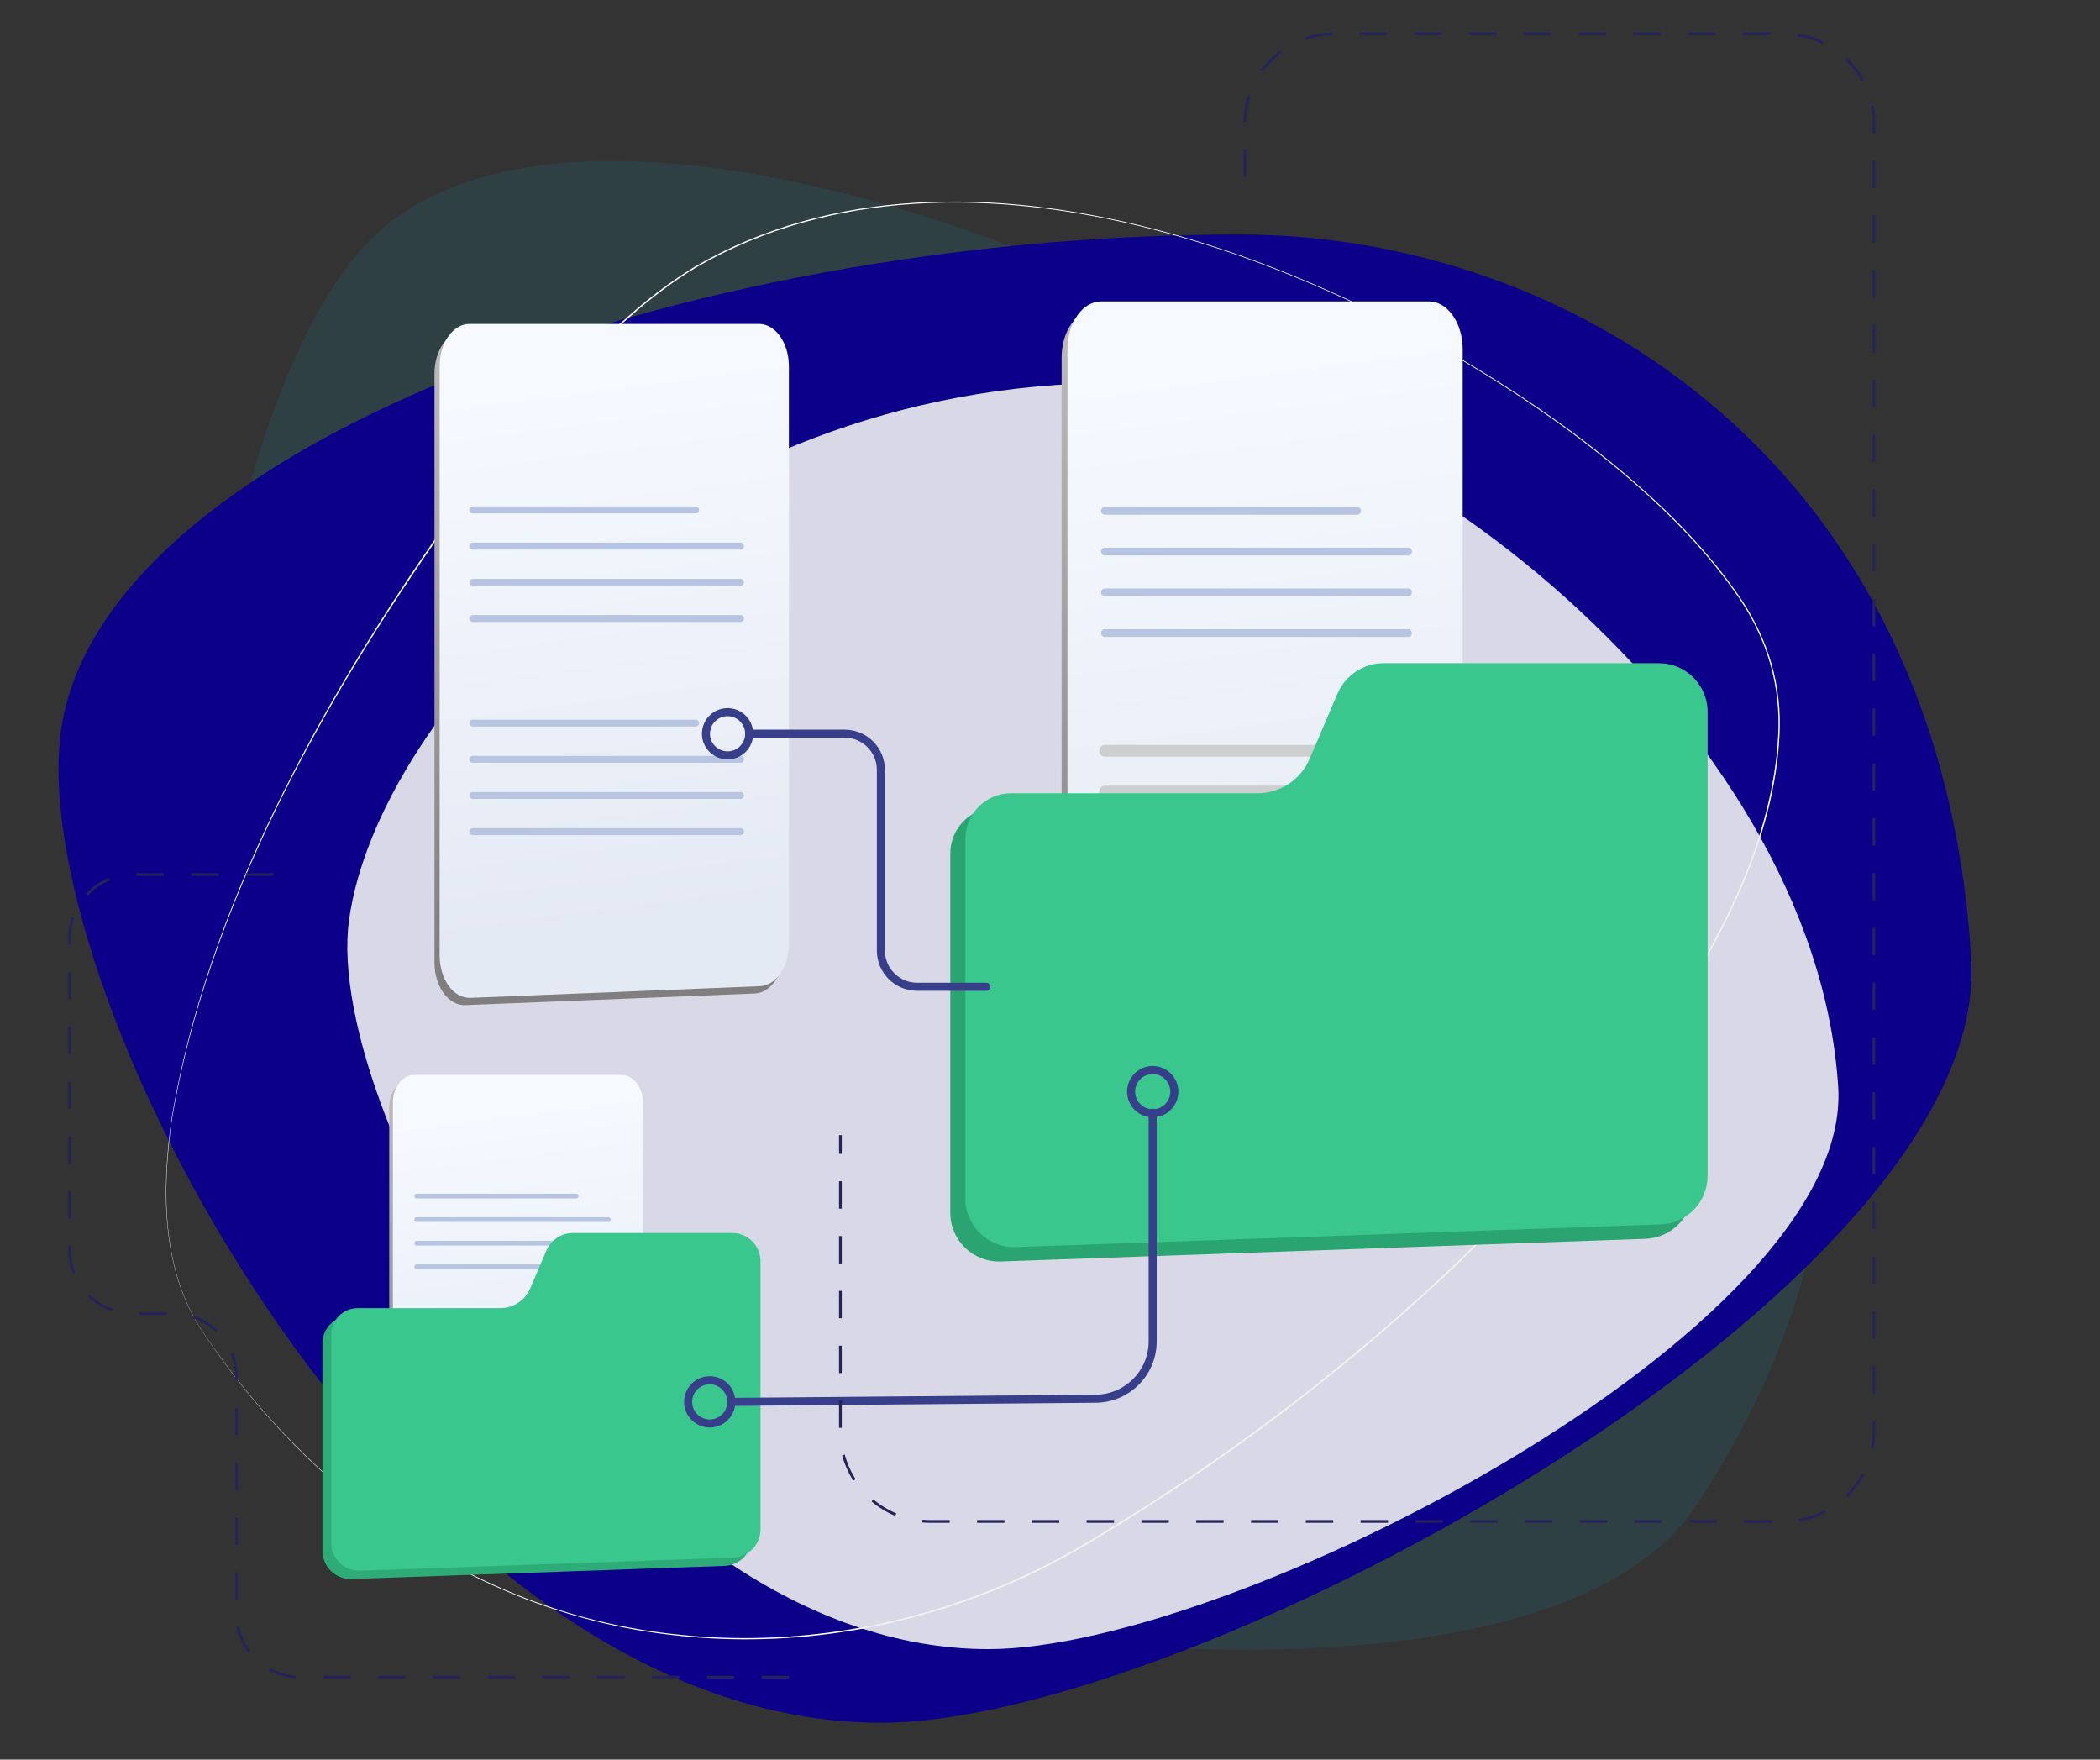
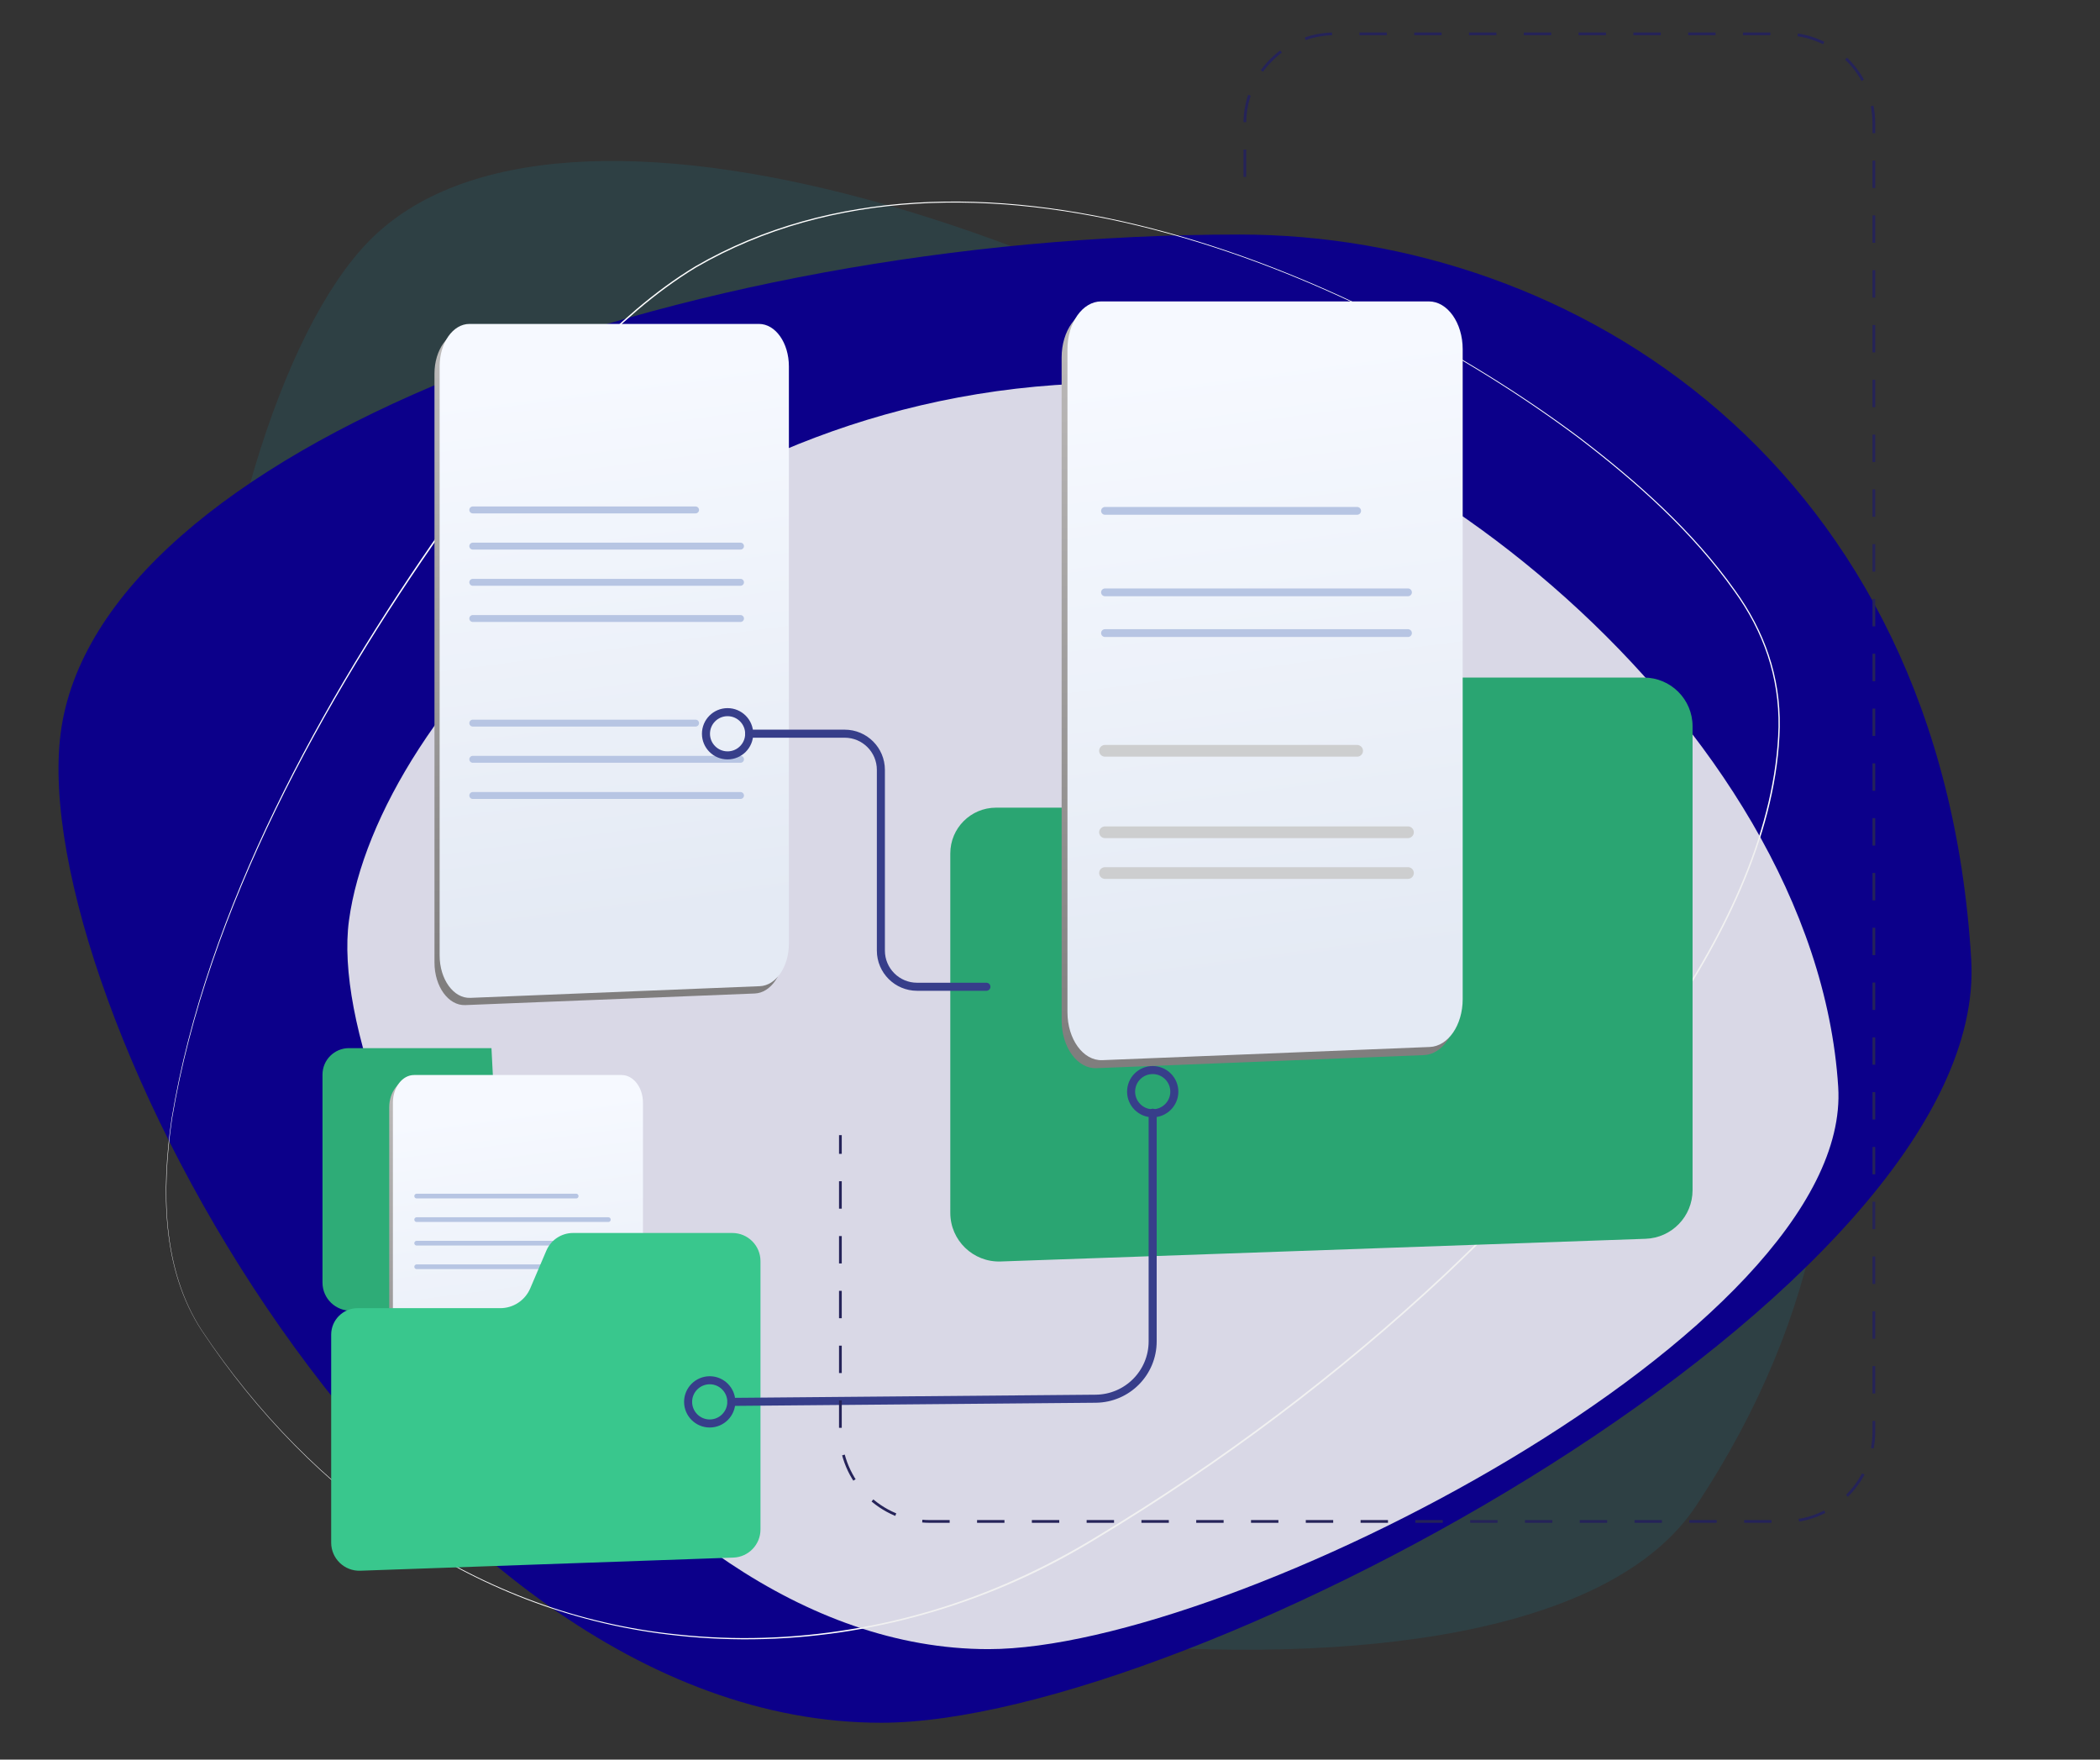
<svg xmlns="http://www.w3.org/2000/svg" xmlns:xlink="http://www.w3.org/1999/xlink" version="1.1" id="Warstwa_1" x="0px" y="0px" viewBox="0 0 766.57 642.24" style="enable-background:new 0 0 766.57 642.24;" xml:space="preserve">
  <rect x="0" y="0" width="766.57" height="642.24" fill="#333333" stroke="none" />
  <style type="text/css">
	.st0{opacity:0.1;fill:#00BCE5;}
	.st1{fill:#00BCE5;}
	.st2{fill:#FFFFFF;}
	.st3{fill:none;}
	.st4{fill:#1D1D1D;}
	.st5{fill:none;stroke:#777777;stroke-miterlimit:10;}
	.st6{fill:#777777;}
	.st7{opacity:0.1;fill:#00B8E1;enable-background:new    ;}
	.st8{fill:#00B8E1;}
	.st9{clip-path:url(#SVGID_00000183224207044522705950000013792033229758807447_);}
	.st10{opacity:0.9;fill:#EFEFEF;enable-background:new    ;}
	.st11{fill:none;stroke:#0C0089;stroke-width:0.798;stroke-miterlimit:10;}
	.st12{fill:#D0E8FF;}
	.st13{fill:#ABC9E2;}
	.st14{fill:#D2E7FF;}
	.st15{fill:#092E63;}
	.st16{fill:#7DADDF;}
	.st17{fill:#376CAA;}
	.st18{fill:#143580;}
	.st19{fill:#346AA6;}
	.st20{fill:#FAFAFA;}
	.st21{fill:#C9E4F9;}
	.st22{fill:#98C4E7;}
	.st23{fill:#0C0089;}
	.st24{fill:#E41004;}
	.st25{clip-path:url(#SVGID_00000114773815608445584120000003065540780350002333_);}
	.st26{fill:#F0F1F3;}
	.st27{opacity:0.1;fill:#00B9E2;enable-background:new    ;}
	.st28{fill:#0C008A;}
	.st29{clip-path:url(#SVGID_00000004524438394844612670000000891807618021118905_);}
	.st30{opacity:0.9;fill:#F0F0F0;enable-background:new    ;}
	.st31{fill:url(#SVGID_00000030469463044299284120000003516429531382773181_);}
	.st32{fill:url(#SVGID_00000019676108067950624720000016576774478961876114_);}
	.st33{fill:none;stroke:#B7C5E3;stroke-width:1.09;stroke-linecap:round;stroke-linejoin:round;stroke-miterlimit:10;}
	.st34{fill:#2AA572;}
	.st35{fill:url(#SVGID_00000109752478575791533920000018226961714433136297_);}
	.st36{fill:url(#SVGID_00000172423689119403296140000015768922794730102688_);}
	.st37{fill:none;stroke:#B7C5E3;stroke-width:1.23;stroke-linecap:round;stroke-linejoin:round;stroke-miterlimit:10;}
	.st38{fill:none;stroke:#CDCECF;stroke-width:1.845;stroke-linecap:round;stroke-linejoin:round;stroke-miterlimit:10;}
	.st39{fill:#39C78D;}
	.st40{fill:#2EAC77;}
	.st41{fill:url(#SVGID_00000114044458357742085320000005323804463754678954_);}
	.st42{fill:url(#SVGID_00000118365436278459096220000001881090953206813068_);}
	.st43{fill:none;stroke:#B7C5E3;stroke-width:0.744;stroke-linecap:round;stroke-linejoin:round;stroke-miterlimit:10;}
	.st44{fill:none;stroke:#CDCECF;stroke-width:1.116;stroke-linecap:round;stroke-linejoin:round;stroke-miterlimit:10;}
	.st45{fill:none;stroke:#373E8A;stroke-width:1.269;stroke-linecap:round;stroke-linejoin:round;stroke-miterlimit:10;}
	.st46{fill:#2DA600;}
	.st47{fill:#00B9E2;}
	.st48{clip-path:url(#SVGID_00000108994693242768360440000005117829399518054289_);}
	.st49{clip-path:url(#SVGID_00000091694935792685297180000014344228617213860760_);}
	.st50{fill:url(#SVGID_00000031189139441632750210000002976446359081500056_);}
	.st51{opacity:0.08;clip-path:url(#SVGID_00000042732374761827189770000008879317662127098512_);}
	.st52{fill:#DDF9F6;}
	.st53{opacity:0.7;}
	.st54{fill:none;stroke:#FFFFFF;stroke-width:0.583;stroke-miterlimit:10;}
	.st55{opacity:0.2;}
	.st56{fill:#8CFFE9;}
	.st57{opacity:0.2;fill:none;stroke:#8CFFE9;stroke-width:1.165;stroke-miterlimit:10;enable-background:new    ;}
	
		.st58{fill:none;stroke:url(#SVGID_00000064314194286675153000000002486940513611529360_);stroke-width:2.33;stroke-miterlimit:10;}
	
		.st59{fill:none;stroke:url(#SVGID_00000129206163655004230950000010665294285823253933_);stroke-width:2.33;stroke-miterlimit:10;}
	
		.st60{fill:none;stroke:url(#SVGID_00000093150927584848052520000013551631205030385331_);stroke-width:2.33;stroke-miterlimit:10;}
	.st61{opacity:0.17;}
	.st62{opacity:0.3;}
	.st63{opacity:0.1;}
	.st64{fill:url(#SVGID_00000028313121712339067430000003357818955536021161_);}
	.st65{opacity:0.1;fill:#00BCE5;enable-background:new    ;}
	.st66{fill:#0C008D;}
	.st67{clip-path:url(#SVGID_00000124878367848631367190000016512497386502796202_);}
	.st68{opacity:0.9;fill:#F3F3F3;enable-background:new    ;}
	.st69{fill:#252359;}
	.st70{fill:none;stroke:#252359;stroke-width:0.69;stroke-miterlimit:10;}
	.st71{fill:#06D39D;}
	.st72{fill:url(#SVGID_00000133525538930153139280000003441521810022204351_);}
	.st73{fill:url(#SVGID_00000034067076767736994270000005501189544912201124_);}
	.st74{fill:url(#SVGID_00000119806563741047420300000007680468270139367606_);}
	.st75{fill:url(#SVGID_00000162340405684075786660000017150981908131996600_);}
	.st76{fill:url(#SVGID_00000083804215270525330760000006781277374140230059_);}
	.st77{fill:#EAEAEA;}
	.st78{fill:#101B48;}
	.st79{fill:url(#SVGID_00000181054395289910346390000001867404087717262764_);}
	.st80{opacity:0.42;fill:#B6CBE8;enable-background:new    ;}
	.st81{fill:url(#SVGID_00000180359272099271792840000013250218468899871408_);}
	.st82{fill:#B6CBE8;}
	.st83{fill:url(#SVGID_00000173145778569438069890000016649042992295827883_);}
	.st84{fill:#0E173E;}
	.st85{fill:#FFDF66;}
	.st86{fill:#DA7B10;}
	.st87{fill:#EFA855;}
	.st88{fill:#FFCE66;}
	.st89{opacity:0.22;fill:#EFA855;enable-background:new    ;}
	.st90{opacity:0.32;fill:url(#SVGID_00000047768282314469405610000016505653604016418185_);enable-background:new    ;}
	.st91{fill:url(#SVGID_00000093150281848383108200000002437048515967851914_);}
	.st92{fill:#ECECEC;}
	.st93{fill:url(#SVGID_00000070095925597874118810000000134321855969526448_);}
	.st94{clip-path:url(#SVGID_00000108988040733395478530000009919582750044739983_);}
	.st95{enable-background:new    ;}
	.st96{opacity:0.9;}
	.st97{fill:url(#SVGID_00000123435772116031082780000018183394715135402903_);}
	.st98{opacity:0.22;fill:url(#SVGID_00000176045697179517203230000016748558605888209288_);enable-background:new    ;}
	.st99{opacity:0.22;fill:url(#SVGID_00000170988642682584893160000016447948162889881482_);enable-background:new    ;}
	.st100{fill:#BED4E7;}
	.st101{opacity:0.32;fill:url(#SVGID_00000161592381687584074820000004522784555067298191_);enable-background:new    ;}
	.st102{fill:url(#SVGID_00000034796602516160931140000011594231758796682133_);}
	.st103{fill:url(#SVGID_00000071539950923922019640000016296060704519296396_);}
	.st104{fill:url(#SVGID_00000048468493106711890180000009092457419823741090_);}
	.st105{fill:url(#SVGID_00000011712189635166245210000015753226158719914169_);}
	.st106{fill:#BDFFB0;}
	.st107{opacity:0.15;fill:#F4AA17;enable-background:new    ;}
	.st108{fill:#F4AA17;}
	.st109{fill:#F4F5F7;}
	.st110{fill:none;stroke:#FFFFFF;stroke-width:0.519;stroke-miterlimit:10;stroke-dasharray:3.46,6.92;}
	.st111{fill:none;stroke:#39C78D;stroke-width:2;stroke-miterlimit:10;}
	.st112{fill:none;stroke:#39C78D;stroke-width:0.722;stroke-miterlimit:10;}
	.st113{fill:#FFBB00;}
	.st114{fill:none;stroke:#575756;stroke-width:0.476;stroke-miterlimit:10;}
	.st115{fill:none;stroke:#3C3C3B;stroke-width:0.476;stroke-miterlimit:10;}
	.st116{fill:#3C3C3B;}
	.st117{fill:#A8E3F1;}
	.st118{fill:none;stroke:#E9E9E9;stroke-width:0.543;stroke-miterlimit:10;}
	.st119{opacity:0.25;fill:url(#SVGID_00000021818713194838623110000000550768647837435053_);enable-background:new    ;}
	.st120{fill:#00BBE4;}
	.st121{fill:none;stroke:#B580F0;stroke-width:0.692;stroke-miterlimit:10;}
	.st122{opacity:0.25;fill:url(#SVGID_00000090989723468500303450000005959159459290829452_);enable-background:new    ;}
	.st123{fill:#1D1D1B;}
	.st124{fill:none;stroke:#FFFFFF;stroke-width:0.724;stroke-miterlimit:10;}
	.st125{opacity:0.25;fill:url(#SVGID_00000150784558919595453570000003240901349076368819_);enable-background:new    ;}
	.st126{fill:none;stroke:#3C3C3B;stroke-width:1.086;stroke-miterlimit:10;}
	.st127{opacity:0.1;fill:#00BAE3;enable-background:new    ;}
	.st128{fill:#2DA700;}
	.st129{fill:#0C008B;}
	.st130{clip-path:url(#SVGID_00000112627262418916231240000007984200399588615339_);}
	
		.st131{opacity:0.9;fill:none;stroke:#FFFFFF;stroke-width:17;stroke-linecap:round;stroke-miterlimit:10;enable-background:new    ;}
	.st132{fill:url(#SVGID_00000049922191099673533590000017268011300128703637_);}
	.st133{fill:url(#SVGID_00000042711266352463558490000012729904560677383867_);}
	.st134{fill:none;stroke:#B7C5E3;stroke-width:2.522;stroke-linecap:round;stroke-linejoin:round;stroke-miterlimit:10;}
	.st135{fill:url(#SVGID_00000057121193790849048420000013606711749581136775_);}
	.st136{fill:url(#SVGID_00000058548313299512977570000016093967460485584268_);}
	.st137{fill:none;stroke:#B7C5E3;stroke-width:2.846;stroke-linecap:round;stroke-linejoin:round;stroke-miterlimit:10;}
	.st138{fill:none;stroke:#CDCECF;stroke-width:4.269;stroke-linecap:round;stroke-linejoin:round;stroke-miterlimit:10;}
	.st139{fill:url(#SVGID_00000068645802590866783720000000228007729258962104_);}
	.st140{fill:url(#SVGID_00000145055750884832229560000017402695098043077277_);}
	.st141{fill:none;stroke:#B7C5E3;stroke-width:1.722;stroke-linecap:round;stroke-linejoin:round;stroke-miterlimit:10;}
	.st142{fill:none;stroke:#CDCECF;stroke-width:2.583;stroke-linecap:round;stroke-linejoin:round;stroke-miterlimit:10;}
	.st143{fill:none;stroke:#373E8A;stroke-width:2.936;stroke-linecap:round;stroke-linejoin:round;stroke-miterlimit:10;}
	.st144{fill:none;stroke:#252359;stroke-miterlimit:10;stroke-dasharray:10,10;}
	.st145{fill:none;stroke:#252359;stroke-width:1.262;stroke-miterlimit:10;}
	.st146{fill:url(#SVGID_00000151529241895685401540000012220901739412288650_);}
	.st147{fill:url(#SVGID_00000142859460050090086570000017916029368768192425_);}
	.st148{fill:url(#SVGID_00000154401867518566310170000007649172712546726332_);}
	.st149{fill:url(#SVGID_00000130624040999481647660000006058310519060153251_);}
	.st150{fill:url(#SVGID_00000060010166360578258450000016326979759011457944_);}
	.st151{fill:url(#SVGID_00000005264202827912608080000016578610371066833050_);}
	.st152{fill:url(#SVGID_00000110457514525865037800000014025005915305475771_);}
	.st153{fill:url(#SVGID_00000044870776523106446210000006820629199534079121_);}
	.st154{opacity:0.32;fill:url(#SVGID_00000081607082995001408370000010013144788469673639_);enable-background:new    ;}
	.st155{fill:url(#SVGID_00000049943591228762997560000017667246969964305027_);}
	.st156{fill:url(#SVGID_00000068670166847176466870000001340458207226793872_);}
	.st157{clip-path:url(#SVGID_00000152228668320333398690000008724091856755918749_);}
	.st158{fill:url(#SVGID_00000019648348977032220250000009187311410971917196_);}
	.st159{opacity:0.22;fill:url(#SVGID_00000017504575476845643440000011984929453672512698_);enable-background:new    ;}
	.st160{opacity:0.22;fill:url(#SVGID_00000182528829837342009820000000197347700642469016_);enable-background:new    ;}
	.st161{opacity:0.32;fill:url(#SVGID_00000039132990103328414330000014148680711853806000_);enable-background:new    ;}
	.st162{fill:url(#SVGID_00000175324876097505567290000014032292118081538739_);}
	.st163{fill:url(#SVGID_00000126309075819859136400000010932207738735430059_);}
	.st164{fill:url(#SVGID_00000173159250239556175210000000229207029064787107_);}
	.st165{fill:url(#SVGID_00000071550174691380289400000000703218141694409605_);}
</style>
  <g>
    <path class="st27" d="M619.15,549.59c-62.3,94.1-373.3,45.68-459.98-19.58C27.49,430.85,70.65,153.43,134.64,88.04   c68.42-69.92,274.08-7.3,430.33,110.35C657.77,268.27,712.84,408.08,619.15,549.59z" />
    <path class="st28" d="M719.56,350.22c7.17,120.21-284.08,278.57-397.92,278.57c-172.97,0-311.88-264.21-299.52-361.03   C35.35,164.23,247.26,85.59,452.49,85.6C574.38,85.6,708.78,169.44,719.56,350.22z" />
    <g>
      <g>
        <g>
          <defs>
            <path id="SVGID_00000094578214170258342250000003542517957768405160_" d="M682.11,362.32       c2.04,112.83-281.58,249.3-389.98,244.7c-164.7-7-251.5-248.68-235.87-338.83C72.96,171.8,244.92,82.95,440.34,91.26       C556.4,96.19,679.04,192.64,682.11,362.32z" />
          </defs>
          <clipPath id="SVGID_00000178906168310260536730000005713679202198028200_">
            <use xlink:href="#SVGID_00000094578214170258342250000003542517957768405160_" style="overflow:visible;" />
          </clipPath>
        </g>
      </g>
    </g>
    <g>
      <path class="st2" d="M73.72,485.77c-14.85-22.54-14.78-51.53-11.1-77.36c12.67-76.68,54.97-152.96,99.26-216.05    c20.81-28.72,43.5-56.43,70.51-79.56c6.78-5.73,13.93-11.06,21.55-15.65c98.95-57.2,238.73-0.12,322.68,62.55    c21.1,16.13,41.33,34.06,56.78,55.83c10.74,14.86,16.57,31.42,16.28,49.84c-1.71,73.15-71.01,151.92-122,200.14    c-38.91,36.39-81.71,68.6-127.36,96.06c-9.4,5.74-19.36,11.06-29.44,15.54c-38.5,17.2-81.58,24.49-123.55,19.87    C174.54,589.45,113.67,545.79,73.72,485.77L73.72,485.77z M73.77,485.74c40.01,59.88,100.86,103.46,173.61,110.84    c41.88,4.53,84.86-2.82,123.24-20.06c10.06-4.5,19.98-9.76,29.38-15.5c45.61-27.42,88.39-59.6,127.27-95.95    C578.14,417,647.41,338.24,649.21,265.38c0.3-18.29-5.46-34.82-16.15-49.6c-15.4-21.74-35.58-39.67-56.63-55.8    c-83.87-62.83-223.3-119.61-322.25-62.42c-7.58,4.58-14.71,9.9-21.47,15.63c-26.96,23.11-49.54,50.87-70.38,79.51    c-44.36,62.95-86.76,139.11-99.54,215.73C59.08,434.23,58.98,463.21,73.77,485.74L73.77,485.74z" />
    </g>
  </g>
  <path class="st30" d="M671.01,396.73c5.59,88.54-221.44,205.19-310.17,205.19c-134.82,0-243.1-194.6-233.46-265.91  c10.3-76.25,120.01-196.25,279.98-196.25C502.36,139.76,662.59,263.58,671.01,396.73z" />
  <g>
    <g>
      <linearGradient id="SVGID_00000171679966409643247040000017798552828811719067_" gradientUnits="userSpaceOnUse" x1="-5710.792" y1="788.418" x2="-5692.266" y2="548.882" gradientTransform="matrix(-1 0 0 1 -5480.035 -436)">
        <stop offset="0" style="stop-color:#807E7E" />
        <stop offset="1" style="stop-color:#BFBDBC" />
      </linearGradient>
      <path style="fill:url(#SVGID_00000171679966409643247040000017798552828811719067_);" d="M275.17,120.84H169.52    c-6.04,0-10.92,6.94-10.92,15.53v214.95c0,8.75,5.09,15.78,11.25,15.53l105.65-4.23c5.92-0.23,10.62-7.13,10.62-15.53V136.37    C286.12,127.78,281.21,120.84,275.17,120.84z" />
      <linearGradient id="SVGID_00000129894375786721345670000014460005077246332577_" gradientUnits="userSpaceOnUse" x1="-5690.686" y1="574.405" x2="-5716.68" y2="771.324" gradientTransform="matrix(-1 0 0 1 -5480.035 -436)">
        <stop offset="0" style="stop-color:#F6F9FF" />
        <stop offset="1" style="stop-color:#E4EAF4" />
      </linearGradient>
      <path style="fill:url(#SVGID_00000129894375786721345670000014460005077246332577_);" d="M160.48,133.73v214.98    c0,8.72,5.07,15.76,11.22,15.5l105.65-4.26c5.92-0.23,10.62-7.1,10.62-15.5V133.73c0-8.61-4.91-15.5-10.92-15.5H171.4    C165.34,118.21,160.48,125.12,160.48,133.73z" />
      <line class="st134" x1="253.91" y1="186.12" x2="172.58" y2="186.12" />
      <line class="st134" x1="270.31" y1="199.33" x2="172.58" y2="199.33" />
      <line class="st134" x1="270.31" y1="212.54" x2="172.58" y2="212.54" />
      <line class="st134" x1="270.31" y1="225.75" x2="172.58" y2="225.75" />
      <line class="st134" x1="253.91" y1="263.93" x2="172.58" y2="263.93" />
      <line class="st134" x1="270.31" y1="277.14" x2="172.58" y2="277.14" />
      <line class="st134" x1="270.31" y1="290.35" x2="172.58" y2="290.35" />
-       <line class="st134" x1="270.31" y1="303.54" x2="172.58" y2="303.54" />
    </g>
    <g>
      <path class="st34" d="M472.56,282.23l10.18-23.81c2.87-6.73,9.51-11.11,16.82-11.11h100.51c9.81,0,17.77,7.96,17.77,17.77v169.32    c0,9.58-7.59,17.42-17.15,17.75l-235.41,8.28c-10.04,0.35-18.39-7.7-18.39-17.75V311.5c0-9.23,7.47-16.71,16.71-16.71h89.91    C461.83,294.8,469.3,289.84,472.56,282.23z" />
      <g>
        <linearGradient id="SVGID_00000062884959832295225790000012229938862142420128_" gradientUnits="userSpaceOnUse" x1="-5949.167" y1="809.682" x2="-5928.31" y2="539.992" gradientTransform="matrix(-1 0 0 1 -5480.035 -436)">
          <stop offset="0" style="stop-color:#807E7E" />
          <stop offset="1" style="stop-color:#BFBDBC" />
        </linearGradient>
        <path style="fill:url(#SVGID_00000062884959832295225790000012229938862142420128_);" d="M519.46,112.98H399.91     c-6.83,0-12.38,7.82-12.38,17.47V372.4c0,9.86,5.76,17.75,12.73,17.47l119.55-4.77c6.69-0.28,12.01-8.01,12.01-17.47V130.45     C531.84,120.8,526.31,112.98,519.46,112.98z" />
        <linearGradient id="SVGID_00000120531702075331108770000012118821709794374845_" gradientUnits="userSpaceOnUse" x1="-5926.545" y1="568.715" x2="-5955.815" y2="790.451" gradientTransform="matrix(-1 0 0 1 -5480.035 -436)">
          <stop offset="0" style="stop-color:#F6F9FF" />
          <stop offset="1" style="stop-color:#E4EAF4" />
        </linearGradient>
        <path style="fill:url(#SVGID_00000120531702075331108770000012118821709794374845_);" d="M389.66,127.48v242     c0,9.81,5.74,17.72,12.68,17.47l119.58-4.81c6.71-0.28,12.01-7.98,12.01-17.47V127.48c0-9.67-5.55-17.47-12.36-17.47H401.99     C395.17,110.01,389.66,117.81,389.66,127.48z" />
        <line class="st137" x1="495.4" y1="186.46" x2="403.36" y2="186.46" />
-         <line class="st137" x1="513.96" y1="201.32" x2="403.36" y2="201.32" />
        <line class="st137" x1="513.96" y1="216.2" x2="403.36" y2="216.2" />
        <line class="st137" x1="513.96" y1="231.07" x2="403.36" y2="231.07" />
        <line class="st138" x1="495.4" y1="274.04" x2="403.36" y2="274.04" />
-         <line class="st138" x1="513.96" y1="288.92" x2="403.36" y2="288.92" />
        <line class="st138" x1="513.96" y1="303.77" x2="403.36" y2="303.77" />
        <line class="st138" x1="513.96" y1="318.65" x2="403.36" y2="318.65" />
      </g>
-       <path class="st39" d="M478.05,276.98l10.18-23.81c2.87-6.73,9.51-11.11,16.82-11.11h100.51c9.81,0,17.77,7.96,17.77,17.77v169.32    c0,9.58-7.57,17.42-17.15,17.75l-235.41,8.28c-10.04,0.35-18.39-7.7-18.39-17.75V306.25c0-9.23,7.47-16.71,16.71-16.71H459    C467.31,289.54,474.78,284.59,478.05,276.98z" />
-     </g>
-     <g>
-       <path class="st40" d="M190.39,473.26l5.88-13.77c1.67-3.89,5.51-6.43,9.74-6.43h58.15c5.67,0,10.27,4.6,10.27,10.27v97.94    c0,5.53-4.37,10.07-9.9,10.27l-136.17,4.79c-5.81,0.21-10.64-4.44-10.64-10.27v-75.89c0-5.34,4.33-9.67,9.67-9.67h52.01    C184.17,480.55,188.5,477.68,190.39,473.26z" />
+     </g>
+     <g>
+       <path class="st40" d="M190.39,473.26l5.88-13.77c1.67-3.89,5.51-6.43,9.74-6.43h58.15c5.67,0,10.27,4.6,10.27,10.27c0,5.53-4.37,10.07-9.9,10.27l-136.17,4.79c-5.81,0.21-10.64-4.44-10.64-10.27v-75.89c0-5.34,4.33-9.67,9.67-9.67h52.01    C184.17,480.55,188.5,477.68,190.39,473.26z" />
      <g>
        <linearGradient id="SVGID_00000168820376597884518960000006308292549737465492_" gradientUnits="userSpaceOnUse" x1="-5673.253" y1="981.072" x2="-5661.151" y2="824.585" gradientTransform="matrix(-1 0 0 1 -5480.035 -436)">
          <stop offset="0" style="stop-color:#807E7E" />
          <stop offset="1" style="stop-color:#BFBDBC" />
        </linearGradient>
        <path style="fill:url(#SVGID_00000168820376597884518960000006308292549737465492_);" d="M225.54,394.03H149.9     c-4.33,0-7.82,4.54-7.82,10.11v139.96c0,5.69,3.63,10.27,8.05,10.11l75.64-2.75c4.23-0.16,7.61-4.63,7.61-10.11V404.15     C233.36,398.57,229.87,394.03,225.54,394.03z" />
        <linearGradient id="SVGID_00000129919463003864227340000003767112325402359952_" gradientUnits="userSpaceOnUse" x1="-5660.213" y1="841.118" x2="-5677.232" y2="970.052" gradientTransform="matrix(-1 0 0 1 -5480.035 -436)">
          <stop offset="0" style="stop-color:#F6F9FF" />
          <stop offset="1" style="stop-color:#E4EAF4" />
        </linearGradient>
        <path style="fill:url(#SVGID_00000129919463003864227340000003767112325402359952_);" d="M143.42,402.43v139.98     c0,5.67,3.63,10.25,8.03,10.11l75.64-2.78c4.23-0.16,7.61-4.63,7.61-10.09V402.46c0-5.6-3.52-10.09-7.82-10.09h-75.64     C146.92,392.32,143.42,396.83,143.42,402.43z" />
        <line class="st141" x1="210.32" y1="436.56" x2="152.1" y2="436.56" />
        <line class="st141" x1="222.07" y1="445.15" x2="152.1" y2="445.15" />
        <line class="st141" x1="222.07" y1="453.75" x2="152.1" y2="453.75" />
        <line class="st141" x1="222.07" y1="462.36" x2="152.1" y2="462.36" />
        <line class="st142" x1="210.32" y1="487.21" x2="152.1" y2="487.21" />
        <line class="st142" x1="222.07" y1="495.82" x2="152.1" y2="495.82" />
        <line class="st142" x1="222.07" y1="504.43" x2="152.1" y2="504.43" />
        <line class="st142" x1="222.07" y1="513.01" x2="152.1" y2="513.01" />
      </g>
      <path class="st39" d="M193.56,470.23l5.88-13.77c1.67-3.89,5.51-6.43,9.74-6.43h58.15c5.67,0,10.27,4.6,10.27,10.27v97.94    c0,5.53-4.37,10.07-9.9,10.27l-136.17,4.79c-5.81,0.21-10.64-4.44-10.64-10.27v-75.89c0-5.34,4.33-9.67,9.67-9.67h52.01    C187.34,477.49,191.67,474.65,193.56,470.23z" />
    </g>
    <g>
      <path class="st143" d="M420.76,406.14v83.44c0,11.5-9.26,20.82-20.75,20.94l-133.04,1.16" />
      <path class="st143" d="M360.07,360.16h-25.31c-7.29,0-13.21-5.92-13.21-13.21V281c0-7.29-5.92-13.21-13.21-13.21h-34.87" />
      <path class="st143" d="M412.89,398.45c0,4.35,3.54,7.89,7.89,7.89c4.35,0,7.89-3.54,7.89-7.89c0-4.35-3.54-7.89-7.89-7.89    C416.41,390.56,412.89,394.08,412.89,398.45z" />
      <path class="st143" d="M251.18,511.67c0,4.35,3.54,7.89,7.89,7.89c4.35,0,7.89-3.54,7.89-7.89s-3.54-7.89-7.89-7.89    C254.72,503.8,251.18,507.32,251.18,511.67z" />
      <path class="st143" d="M257.7,267.82c0,4.35,3.54,7.89,7.89,7.89c4.35,0,7.89-3.54,7.89-7.89c0-4.35-3.54-7.89-7.89-7.89    C261.22,259.93,257.7,263.47,257.7,267.82z" />
    </g>
  </g>
  <path class="st144" d="M454.41,64.58V45.12c0-18.1,14.67-32.77,32.77-32.77h164.08c18.1,0,32.77,14.67,32.77,32.77v477.43  c0,18.1-14.67,32.77-32.77,32.77H339.54c-18.1,0-32.77-14.67-32.77-32.77V414.32" />
-   <path class="st144" d="M99.77,319.18h-51.1c-12.85,0-23.26,10.42-23.26,23.26v113.74c0,12.85,10.42,23.26,23.26,23.26h14.39  c12.85,0,23.26,10.42,23.26,23.26v86.19c0,12.85,10.42,23.26,23.26,23.26h182.93" />
</svg>